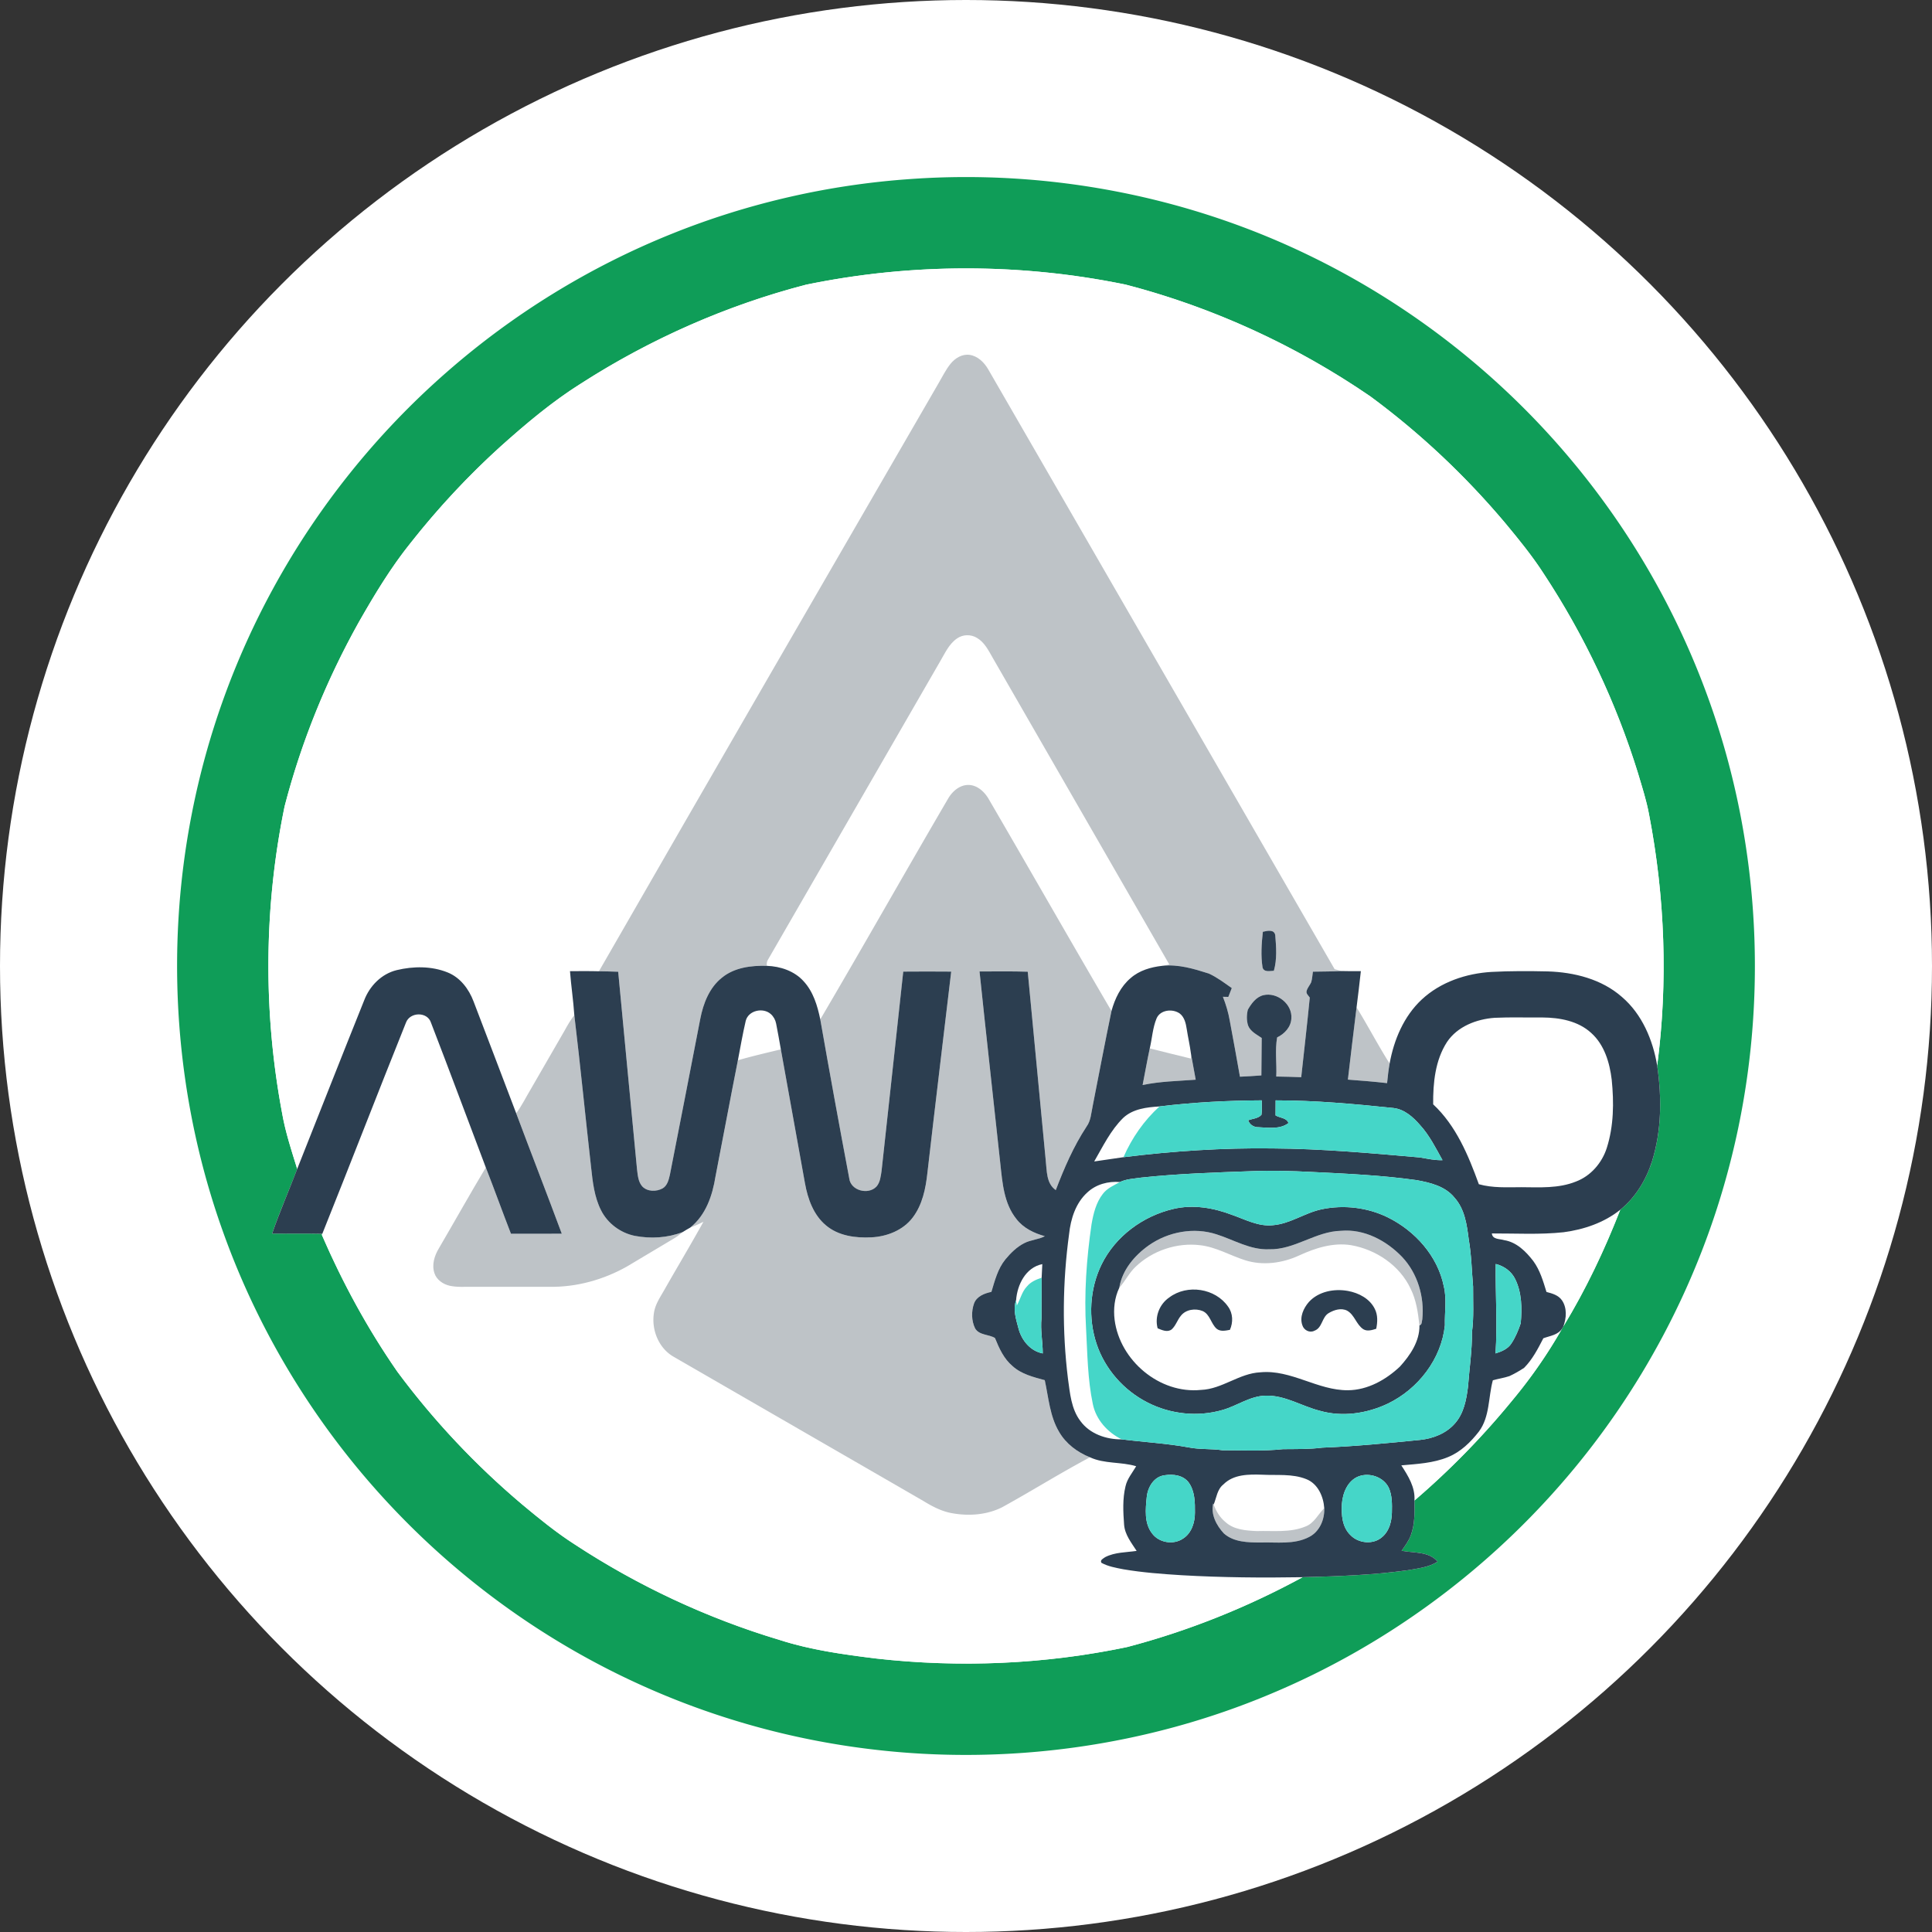
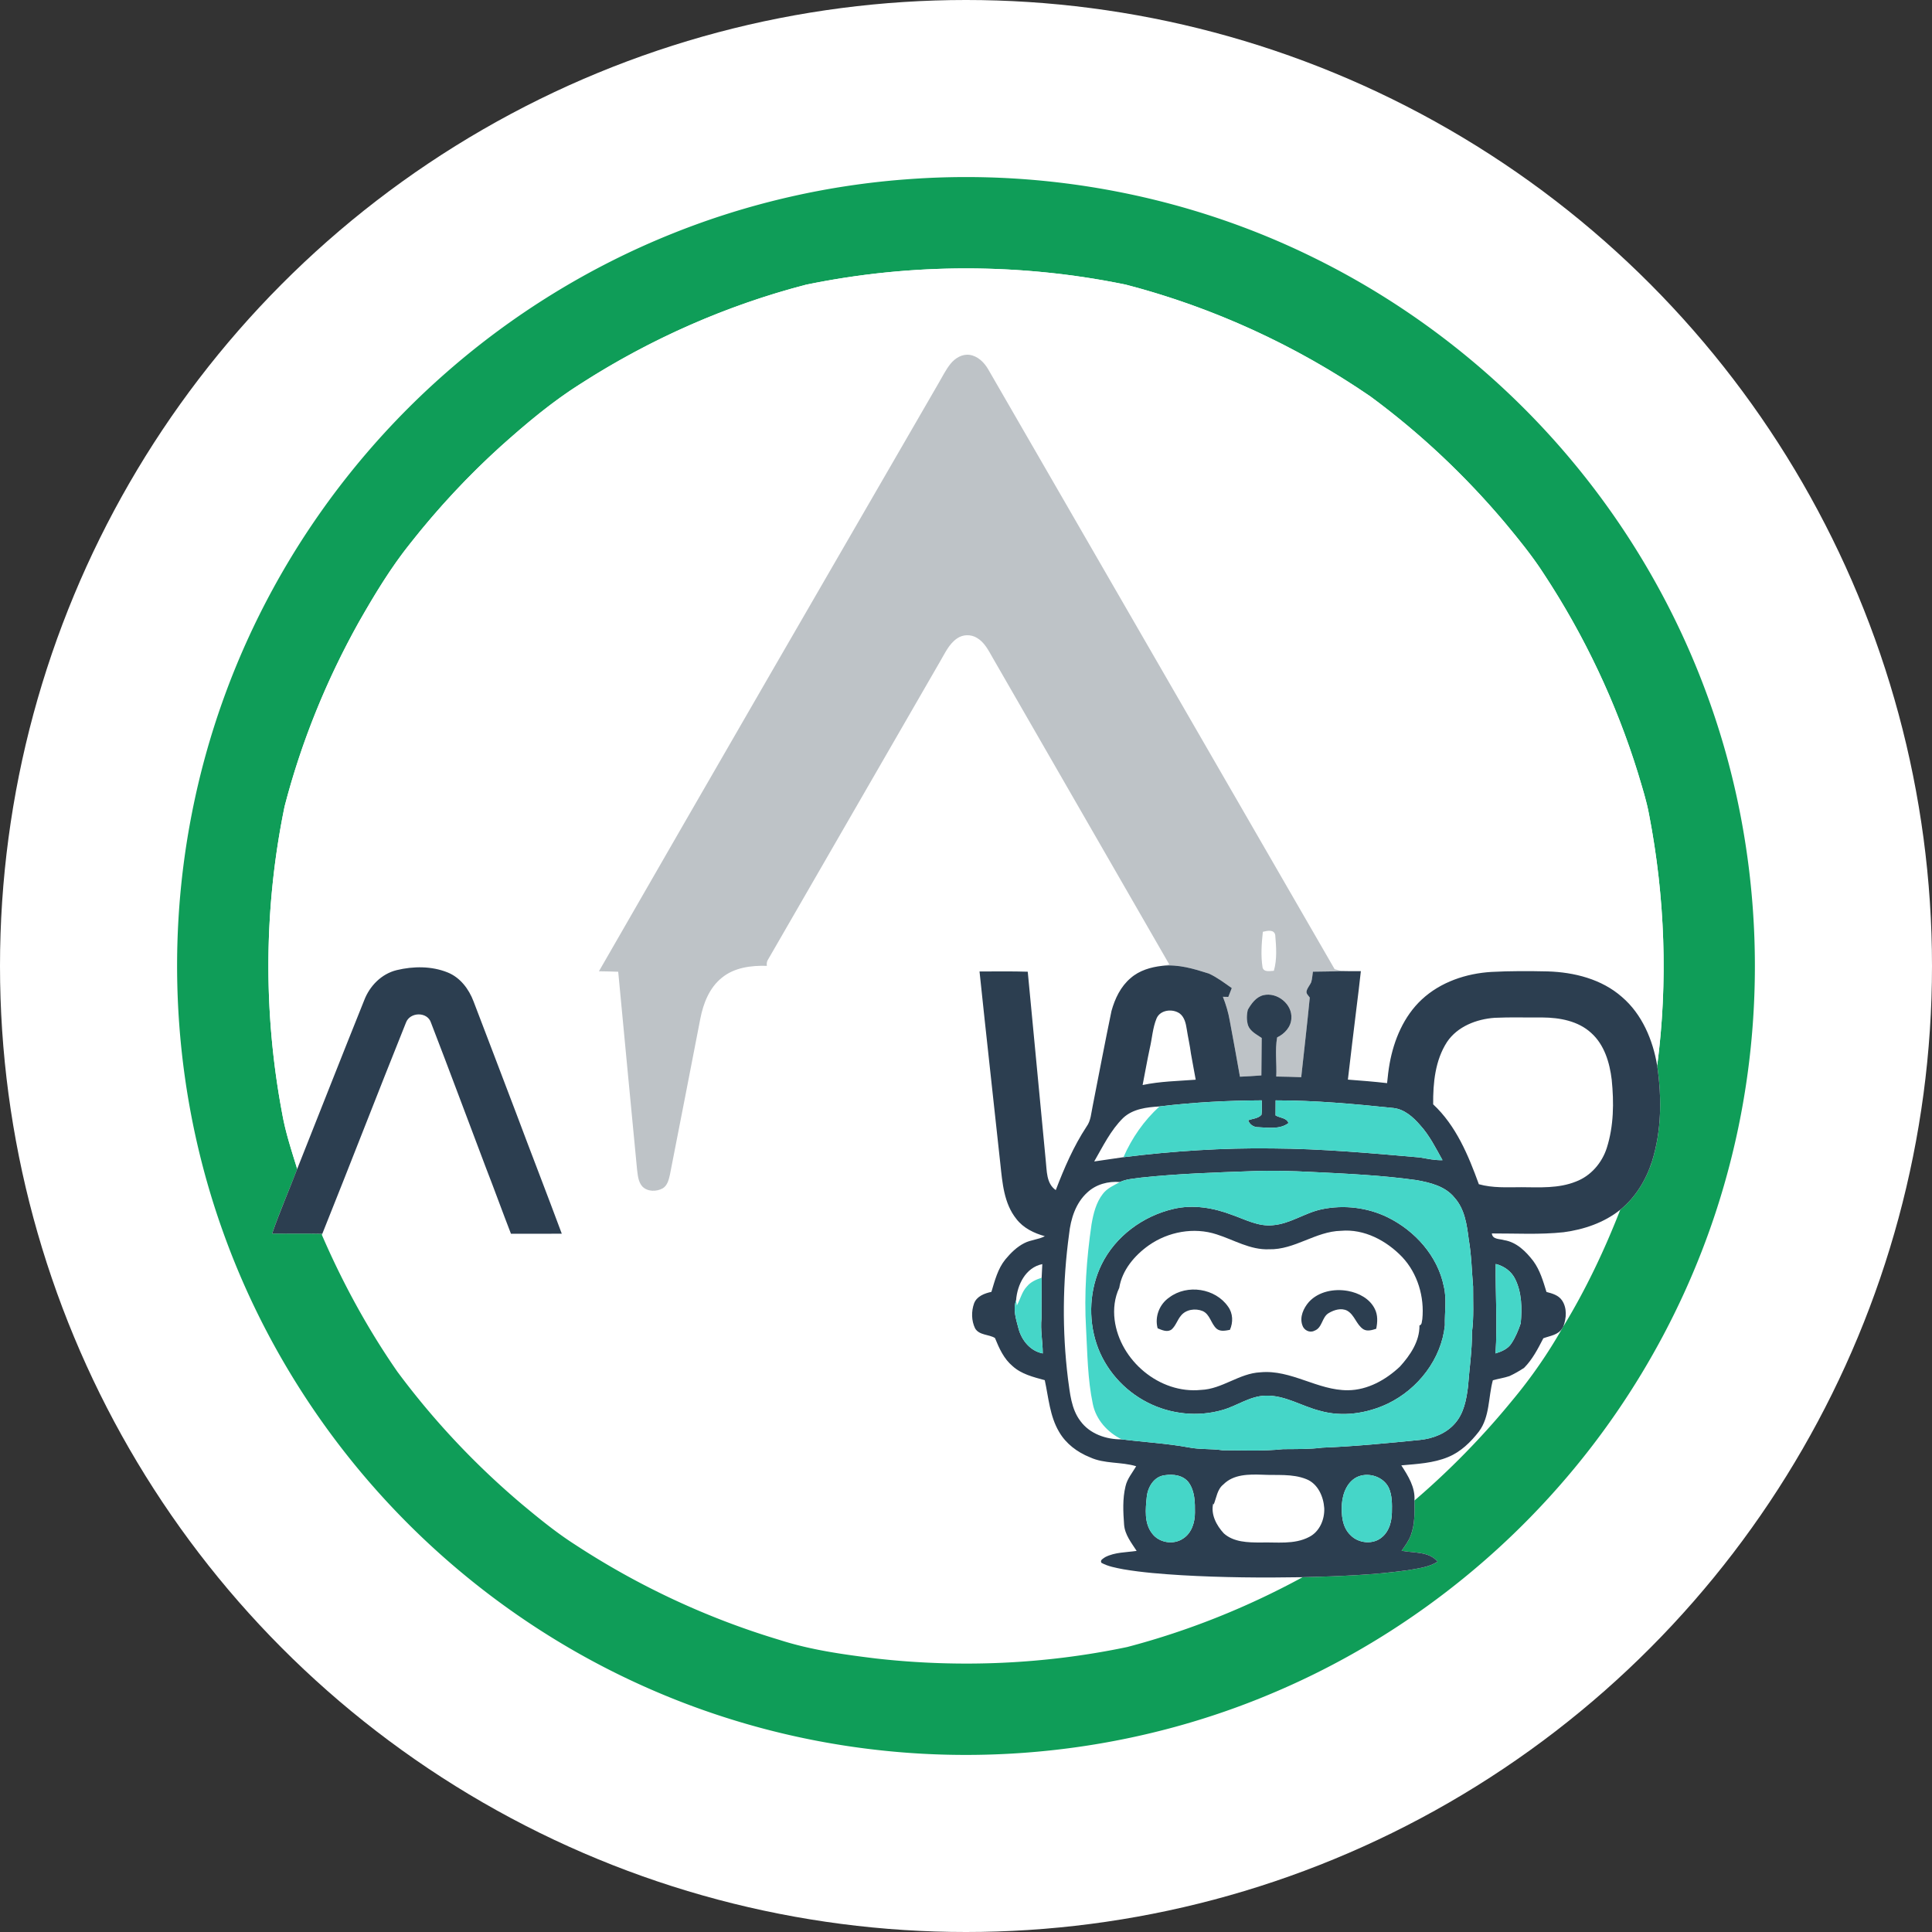
<svg xmlns="http://www.w3.org/2000/svg" id="Layer_2" data-name="Layer 2" viewBox="0 0 1102.56 1102.56">
  <rect x="0" y="0" width="1102.56" height="1102.56" fill="#333333" stroke="none" />
  <defs>
    <style>.cls-2{fill:#bec3c7}.cls-3{fill:#fff}.cls-4{fill:#2c3e50}.cls-5{fill:#45d6c8}</style>
  </defs>
  <g id="Layer_2-2" data-name="Layer 2">
    <circle cx="551.28" cy="551.28" r="551.28" class="cls-3" />
    <g id="Layer_1-2" data-name="Layer 1-2">
      <path id="_0f9d58ff" d="M519.89 102.15c78.71-5.56 158.86 9.9 229.66 44.82 56.26 27.62 106.61 67.16 146.85 115.2 33.84 40.33 60.56 86.63 78.43 136.15 30.72 84.73 34.96 178.74 12.35 265.96-17.37 67.47-50.87 130.67-96.75 183.08-44.96 51.53-101.76 92.68-164.83 119.13-71.62 30.22-151.16 41.09-228.3 31.79-46.08-5.49-91.3-18.2-133.47-37.56-50.94-23.32-97.39-56.32-136.3-96.6-44.47-45.96-79.04-101.46-100.46-161.72-27.13-75.92-33.12-159.18-17.56-238.27a447.036 447.036 0 0 1 46.35-128.26c25.35-46.46 58.97-88.38 98.79-123.25 38.04-33.38 81.75-60.31 128.72-79.18 43.48-17.52 89.75-28.08 136.52-31.29m-59.66 60.27c-45.47 11.77-88.98 30.99-128.5 56.35-16.51 10.36-31.48 22.98-45.98 35.95-18.56 16.81-35.69 35.2-51.2 54.86-11.35 14.07-20.72 29.6-29.66 45.27-18.54 33.14-32.97 68.62-42.48 105.39-11.85 57.49-12.27 117.3-1.42 174.98 1.89 10.86 5.36 21.36 8.62 31.87-4.69 12.32-10 24.43-14.3 36.89 9.54.1 19.09-.09 28.63.11l-.27.6c11.82 27.35 26.14 53.66 43.13 78.15 20.68 27.88 44.65 53.32 71.18 75.71 9.69 8.07 19.49 16.09 30.14 22.9 36.03 23.62 75.48 42.05 116.76 54.43 17.82 5.74 36.45 8.31 54.98 10.59 47.74 5.4 96.37 3.33 143.41-6.54 34.83-9.14 68.5-22.64 100.12-39.85 20.03-.5 40.13-1.19 60-3.98 5.8-1.02 11.95-1.66 17.04-4.88-4.99-5.98-13.65-4.86-20.57-6.23 1.96-2.8 4.08-5.55 5.25-8.79 2.38-6.34 2.21-13.22 2.09-19.87a452.46 452.46 0 0 0 55.94-57.27 280.77 280.77 0 0 0 28.42-41.02c.15-.26.45-.76.6-1.02 12.86-21.13 23.51-43.6 32.5-66.64 8.73-7.08 14.75-17.05 18.14-27.68 5.48-17.58 5.58-36.49 2.93-54.58 6.22-47.61 4.45-96.22-4.65-143.34-1.48-7.97-3.98-15.71-6.29-23.47-12.43-40.21-30.6-78.63-53.74-113.79-6.69-10.4-14.55-19.98-22.44-29.48-22.59-26.75-48.25-50.93-76.43-71.71-42.44-29.14-89.94-50.96-139.78-63.9-59.88-12.34-122.29-12.34-182.17 0Z" data-name="0f9d58ff" style="fill:#0f9d58" />
      <g id="_ffffffff" data-name="ffffffff">
        <path d="M460.23 162.42c59.88-12.33 122.29-12.33 182.17 0 49.84 12.94 97.34 34.76 139.78 63.9 28.18 20.78 53.84 44.96 76.43 71.71 7.89 9.5 15.75 19.08 22.44 29.48 23.14 35.16 41.31 73.58 53.74 113.79 2.31 7.76 4.81 15.5 6.29 23.47 9.1 47.12 10.87 95.73 4.65 143.34-2.47-14.65-8.62-29.34-20.12-39.17-11.55-10.19-27.26-14.12-42.35-14.58-10.68-.24-21.38-.28-32.05.29-14.46.84-29.09 5.75-39.83 15.74-10.22 9.53-15.9 22.99-18.34 36.55-6.64-10.49-12.37-21.51-18.87-32.07.87-6.88 1.71-13.76 2.45-20.65-3.73.01-7.46.03-11.18-.08-1.28-.34-2.54-.71-3.79-1.06C695.77 438.92 629.81 324.8 563.9 210.67c-2.3-3.93-5.95-7.53-10.63-8.17-4.22-.58-8.2 1.88-10.77 5.04-2.76 3.39-4.65 7.36-6.86 11.1C470.9 330.45 406.18 442.27 341.8 554.28c-5.51-.16-11.01-.06-16.51-.07.64 8.4 1.91 16.73 2.47 25.13-2.19 2.74-3.91 5.8-5.6 8.86-6.35 11-12.71 21.99-19.05 33-2.83 4.71-5.25 9.69-8.52 14.14-8.07-21.32-16.24-42.61-24.36-63.91-2.66-7.02-7.57-13.56-14.69-16.45-9.17-3.73-19.62-3.65-29.13-1.36-8.67 2.11-15.42 8.99-18.56 17.19-12.88 32.03-25.49 64.18-38.24 96.27-3.26-10.51-6.73-21.01-8.62-31.87-10.85-57.68-10.43-117.49 1.42-174.98 9.51-36.77 23.94-72.25 42.48-105.39 8.94-15.67 18.31-31.2 29.66-45.27 15.51-19.66 32.64-38.05 51.2-54.86 14.5-12.97 29.47-25.59 45.98-35.95 39.52-25.36 83.03-44.58 128.5-56.35Z" class="cls-3" />
-         <path d="M546.25 364.3c3.29-2.3 7.9-2.37 11.3-.25 4.26 2.49 6.54 7.08 8.9 11.22C600 433.7 633.77 492 667.31 550.43c-1.4.25-2.78.53-4.16.76-6.41.73-12.95 2.62-17.88 6.96-5.7 4.78-9.02 11.77-10.97 18.82-23.63-40.35-46.77-80.98-70.31-121.38-2.47-4.07-6.64-7.76-11.66-7.63-4.7.13-8.59 3.49-10.97 7.31-24.6 42.04-48.54 84.49-73.24 126.48-1.61-7.77-3.99-15.8-9.5-21.75-5.26-5.88-13.27-8.53-20.98-8.81-.22-1.3-.02-2.59.73-3.69 32.74-56.65 65.4-113.35 98.12-170.02 2.79-4.68 5.08-10.04 9.76-13.18ZM425.58 582.58c1.51-5.98 9.91-7.8 14.3-3.87 1.59 1.4 2.65 3.36 3.05 5.45 1.01 4.88 1.79 9.8 2.69 14.7-8.2 1.97-16.41 3.88-24.51 6.22 1.42-7.51 2.74-15.06 4.47-22.5ZM660.02 581.22c2.1-4.99 9.18-5.72 13.26-2.81 2.71 2.1 3.47 5.67 3.97 8.88.72 4.69 1.81 9.33 2.41 14.04-.02.69-.06 2.08-.07 2.77-7.84-1.85-15.62-3.88-23.44-5.8 1.34-5.68 1.64-11.64 3.87-17.08ZM231.68 583.59c2.25-6.13 12.25-6.4 14.29.07 10.61 27.46 20.84 55.08 31.28 82.61-9.15 15.28-17.85 30.83-26.83 46.21-2.51 4.16-4.11 9.3-2.5 14.09 1.25 3.82 4.9 6.31 8.69 7.18 4.15.91 8.43.58 12.64.62 14.68-.02 29.37 0 44.05-.01 15.54.31 31.05-3.99 44.55-11.62 9.17-5.4 18.25-10.96 27.42-16.36 1.55-.95 2.94-2.11 4.33-3.26 1.4-.89 2.83-1.73 4.28-2.54 2.57-.98 5.09-2.09 7.56-3.34-7.12 12.87-14.69 25.47-21.96 38.25-2.44 4.42-5.58 8.7-6.29 13.83-1.53 9.47 2.65 19.99 11.11 24.88 47.54 27.48 95.11 54.9 142.65 82.38 5.04 3.09 10.37 5.91 16.26 6.96 9.61 1.76 20.01 1.04 28.81-3.44 16.79-9.26 33.07-19.46 50-28.45 8.3 3.86 17.76 2.49 26.38 5.11-2.19 3.74-5.14 7.15-6.1 11.49-1.73 7.13-1.33 14.59-.8 21.84.43 5.76 4.17 10.33 7.16 14.99-6.01.88-12.42.71-17.94 3.55-1.05.79-3.12 1.61-2.16 3.24 3.84 2.11 8.24 2.85 12.5 3.69 10.99 1.87 22.12 2.7 33.25 3.39 22.99 1.33 46.05 1.52 69.08 1.13-31.62 17.21-65.29 30.71-100.12 39.85-47.04 9.87-95.67 11.94-143.41 6.54-18.53-2.28-37.16-4.85-54.98-10.59-41.28-12.38-80.73-30.81-116.76-54.43-10.65-6.81-20.45-14.83-30.14-22.9-26.53-22.39-50.5-47.83-71.18-75.71-16.99-24.49-31.31-50.8-43.13-78.15l.27-.6c16.09-40.09 31.64-80.41 47.74-120.5ZM853 580.85c9.09-.44 18.18-.09 27.28-.19 9.79.07 20.32 1.97 27.77 8.81 7.55 6.75 10.57 17 11.73 26.75 1.3 12.95 1.18 26.33-2.8 38.84-2.71 8.56-9.16 16.07-17.65 19.25-9.86 3.98-20.69 3.28-31.1 3.21-8.11.03-16.39.52-24.28-1.7-5.97-16.46-13-33.43-26.07-45.59-.1-12.17 1.12-25.09 7.89-35.56 5.97-8.91 16.88-13.09 27.23-13.82ZM640.95 638.01c5.54-5.22 13.49-6.13 20.75-6.58-8.85 8.05-15.77 18.01-20.55 28.96-5.58.79-11.15 1.59-16.71 2.44 4.97-8.59 9.34-17.76 16.51-24.82ZM620.57 680.47c4.93-4.6 11.89-6.47 18.52-5.89-3.44 1.9-7.28 3.51-9.71 6.74-3.87 4.97-5.41 11.27-6.46 17.36-2.88 19.72-4.3 39.71-3.12 59.62.78 14.32.88 28.8 3.84 42.88 1.8 9 8.4 16.29 16.52 20.24-8.84.12-18.28-3.11-23.62-10.48-5.25-6.91-5.91-15.87-7.08-24.15-3.36-27.36-3.08-55.16.64-82.46.92-8.74 3.76-17.82 10.47-23.86ZM892.31 703.22c11.59-1.53 23.15-5.44 32.35-12.84-8.99 23.04-19.64 45.51-32.5 66.64 1.8-4.74 2.21-10.58-.76-14.94-2.01-2.94-5.59-3.95-8.85-4.78-1.88-6.12-3.7-12.45-7.55-17.68-4.17-5.41-9.53-10.77-16.58-11.88-2.56-.81-6.67-.28-7.05-3.83 13.64-.05 27.35.77 40.94-.69Z" class="cls-3" />
-         <path d="M648.02 722.96c9.69-9.29 23.65-13.98 36.98-12.33 8.98 1.05 16.87 5.76 25.36 8.5 10.21 3.3 21.46 1.78 31.08-2.68 9.21-4.24 19.34-7.47 29.59-5.85 14.26 2.49 27.74 11.53 33.98 24.82 3.25 6.52 4.24 13.82 5.04 20.98.17 9.04-5.3 17.05-11.15 23.5-8 7.53-18.38 13.39-29.61 13.49-17.35.16-32.47-11.91-50-10.24-12.11.55-21.82 9.61-33.95 10.05-23.58 2.39-46.28-16.77-49.25-40-.77-6.17-.04-12.64 2.65-18.28 3.4-3.76 5.58-8.46 9.28-11.96m19.34 17.42c-5.65 3.8-8.51 11.04-6.72 17.66 2.47 1.01 5.58 2.5 8.03.61 2.36-2.13 3.22-5.38 5.25-7.79 2.85-3.63 8.29-4.34 12.4-2.67 4.25 1.88 4.72 7.2 7.97 10.08 2.15 1.79 5.09 1.12 7.6.65 1.9-4.26 1.77-9.41-1.04-13.24-7.27-10.51-23.3-12.94-33.49-5.3m79.62 2.61c-3.07 3.53-5.43 8.6-3.75 13.28.83 2.83 4.19 4.59 6.92 3.14 4.57-1.65 4.15-7.78 8.16-10.08 3.07-1.81 7.11-3.08 10.49-1.35 4.27 2.4 5.21 7.97 9.26 10.61 2.27 1.34 4.99.45 7.33-.28.77-3.75.98-7.82-.81-11.33-2.85-5.85-9.17-9.14-15.35-10.26-7.79-1.42-16.72.25-22.25 6.27ZM579.86 742.02c.66-8.88 5.47-18.69 14.96-20.61-.1 2.58-.23 5.18-.38 7.77-3.1 1.01-6.23 2.36-8.36 4.95-2.93 3.02-3.74 7.3-5.79 10.86-.11-.74-.32-2.23-.43-2.97ZM880.76 763.73c3.83-1.43 8.46-1.83 10.8-5.69a280.77 280.77 0 0 1-28.42 41.02 452.46 452.46 0 0 1-55.94 57.27c.51-7.57-3.56-14.01-7.49-20.07 9.01-.81 18.28-1.24 26.74-4.76 7.16-2.94 12.88-8.52 17.55-14.56 6.27-8.42 5.3-19.52 7.94-29.23 3.12-.9 6.36-1.34 9.45-2.38 2.9-1.34 5.7-2.95 8.38-4.71 4.79-4.82 7.91-10.92 10.99-16.89ZM698.18 847.13c5.79-5.84 14.5-5.79 22.13-5.54 8.37.45 17.14-.68 25.12 2.51 6.62 2.56 9.85 9.9 10.29 16.56-3.53 3.54-5.76 8.65-10.71 10.49-8.79 3.64-18.45 2.32-27.7 2.61-6.26-.26-13.25-.76-18.08-5.25-3.12-2.57-5.22-6.13-6.61-9.88 1.62-3.95 1.98-8.67 5.56-11.5Z" class="cls-3" />
      </g>
      <g id="_bec3c7ff" data-name="bec3c7ff">
        <path d="M542.5 207.55c2.57-3.16 6.55-5.62 10.77-5.04 4.68.64 8.33 4.24 10.63 8.17 65.91 114.13 131.87 228.25 197.75 342.41 1.25.35 2.51.72 3.79 1.06-5.39.33-10.79.23-16.18.37-.3 2.01-.4 4.07-.97 6.03-.75 1.68-2.1 3.07-2.59 4.87-.53 1.6.99 2.69 1.77 3.89-1.47 15.16-3.24 30.29-4.88 45.43-4.75-.18-9.5-.32-14.24-.38.35-7.44-.82-14.99.5-22.33 4.21-2.01 7.86-5.89 8.11-10.74.71-8.2-8.1-15.24-15.95-13.36-4.17 1.01-6.87 4.79-8.89 8.3-.71 2.9-.77 6.06.12 8.94 1.3 3.5 4.92 5.18 7.8 7.19-.08 7.12-.1 14.24-.19 21.36-4.08.3-8.15.58-12.23.74-1.85-10.73-3.87-21.42-5.84-32.13-.81-4.62-2.16-9.12-3.88-13.47.77.01 2.32.05 3.09.06.64-1.69 1.29-3.37 1.97-5.04-4.22-2.96-8.36-6.12-13.06-8.28-8.64-2.75-17.55-5.46-26.75-4.41 1.38-.23 2.76-.51 4.16-.76C633.77 492 600 433.7 566.45 375.27c-2.36-4.14-4.64-8.73-8.9-11.22-3.4-2.12-8.01-2.05-11.3.25-4.68 3.14-6.97 8.5-9.76 13.18-32.72 56.67-65.38 113.37-98.12 170.02-.75 1.1-.95 2.39-.73 3.69-8.92-.26-18.56.93-25.68 6.78-7.15 5.71-10.61 14.68-12.31 23.42-5.73 29.67-11.53 59.33-17.34 88.99-.65 2.85-1.42 6.17-4.12 7.79-3.58 1.98-8.71 1.99-11.67-1.12-2.32-2.65-2.55-6.37-2.97-9.7-3.59-37.59-7.22-75.19-10.75-112.79-3.67-.17-7.34-.2-11-.27 64.38-112.01 129.1-223.83 193.84-335.64 2.21-3.74 4.1-7.71 6.86-11.1m178.19 324.21c-.74 6.74-1.23 13.63-.17 20.35.77 2.89 4.24 1.98 6.45 1.9 1.9-6.58 1.35-13.62.79-20.34-.6-3.47-4.66-2.48-7.07-1.91Z" class="cls-2" />
-         <path d="M541.36 455.27c2.38-3.82 6.27-7.18 10.97-7.31 5.02-.13 9.19 3.56 11.66 7.63 23.54 40.4 46.68 81.03 70.31 121.38-3.74 18.03-7.17 36.13-10.72 54.2-.88 4-.99 8.38-3.52 11.79-7.41 11.27-12.75 23.68-17.55 36.22-5.52-3.85-5.04-11.09-5.73-17-3.4-35.88-6.86-71.76-10.26-107.64-9.18-.31-18.35-.1-27.52-.14 3.82 36.61 7.95 73.19 11.88 109.8 1.17 10.81 2.04 22.59 9.13 31.42 3.98 5.22 10.08 8.15 16.27 9.86-3.69 1.97-8.02 2.03-11.71 3.95-4.3 2.16-7.76 5.63-10.81 9.28-4.34 5.32-6.03 12.1-7.98 18.54-3.94.86-8.33 2.46-9.89 6.56-1.62 4.52-1.55 9.9.57 14.25 2.36 4.06 7.89 3.36 11.35 5.52 2.38 5.85 5.06 11.87 10.03 16.02 5.09 4.64 11.93 6.28 18.39 8.04 2.17 9.94 2.86 20.54 8.17 29.49 3.9 6.77 10.43 11.67 17.62 14.52-16.93 8.99-33.21 19.19-50 28.45-8.8 4.48-19.2 5.2-28.81 3.44-5.89-1.05-11.22-3.87-16.26-6.96-47.54-27.48-95.11-54.9-142.65-82.38-8.46-4.89-12.64-15.41-11.11-24.88.71-5.13 3.85-9.41 6.29-13.83 7.27-12.78 14.84-25.38 21.96-38.25a79.285 79.285 0 0 1-7.56 3.34c8.92-7.09 12.74-18.34 14.45-29.22 4.31-22.08 8.41-44.21 12.78-66.28 8.1-2.34 16.31-4.25 24.51-6.22 4.6 25.5 9.18 50.99 13.78 76.49 1.59 8.82 4.83 17.96 11.9 23.89 7.12 6.07 16.98 7.37 26.02 6.89 8.89-.45 18.07-4.04 23.56-11.31 5.54-7.3 7.42-16.57 8.38-25.48 4.4-38.3 9.04-76.58 13.58-114.86-9.13-.07-18.25-.08-27.37 0-4.05 37.94-8.29 75.87-12.38 113.81-.48 3.05-.77 6.43-2.89 8.86-4.67 4.94-14.8 2.34-15.56-4.76-5.69-30.18-11.21-60.39-16.52-90.64 24.7-41.99 48.64-84.44 73.24-126.48ZM769.22 616.12c1.65-13.75 3.21-27.51 4.95-41.24 6.5 10.56 12.23 21.58 18.87 32.07-.67 3.7-1.07 7.44-1.45 11.18-7.44-.86-14.91-1.45-22.37-2.01Z" class="cls-2" />
-         <path d="M322.16 588.21c1.69-3.06 3.41-6.12 5.6-8.86 3.48 28.96 6.31 57.98 9.59 86.96.89 8.26 1.83 16.77 5.62 24.3 3.72 7.51 11.09 12.99 19.27 14.67 9.11 1.74 18.68 1.2 27.36-2.16-1.39 1.15-2.78 2.31-4.33 3.26-9.17 5.4-18.25 10.96-27.42 16.36-13.5 7.63-29.01 11.93-44.55 11.62-14.68.01-29.37-.01-44.05.01-4.21-.04-8.49.29-12.64-.62-3.79-.87-7.44-3.36-8.69-7.18-1.61-4.79 0-9.93 2.5-14.09 8.98-15.38 17.68-30.93 26.83-46.21 4.9 12.55 9.46 25.24 14.34 37.8 9.67.01 19.34.05 29.01-.02-8.53-22.95-17.42-45.77-26.01-68.7 3.27-4.45 5.69-9.43 8.52-14.14 6.34-11.01 12.7-22 19.05-33ZM656.15 598.3c7.82 1.92 15.6 3.95 23.44 5.8.01-.69.05-2.08.07-2.77.84 4.95 1.85 9.88 2.71 14.84-10.13.78-20.33.91-30.3 3.04 1.38-6.97 2.58-13.97 4.08-20.91ZM655.67 710.64c11.05-7.73 25.68-10.44 38.6-6.22 9.89 3.13 19.25 8.99 29.99 8.52 14.55.37 26.53-10.23 40.99-10.54 13.29-1.19 25.98 5.59 34.96 14.97 8.8 9.37 12.76 22.76 11.48 35.46-.36 1.21-.05 3.18-1.64 3.57-.8-7.16-1.79-14.46-5.04-20.98-6.24-13.29-19.72-22.33-33.98-24.82-10.25-1.62-20.38 1.61-29.59 5.85-9.62 4.46-20.87 5.98-31.08 2.68-8.49-2.74-16.38-7.45-25.36-8.5-13.33-1.65-27.29 3.04-36.98 12.33-3.7 3.5-5.88 8.2-9.28 11.96 1.61-10.1 8.77-18.53 16.93-24.28ZM692.35 857.99l.27.64c1.39 3.75 3.49 7.31 6.61 9.88 4.83 4.49 11.82 4.99 18.08 5.25 9.25-.29 18.91 1.03 27.7-2.61 4.95-1.84 7.18-6.95 10.71-10.49.29 6.47-2.65 13.46-8.65 16.48-8.57 4.47-18.52 2.85-27.79 3.15-7.13-.01-15.24-.17-20.86-5.2-4.18-4.52-7.56-10.78-6.07-17.1Z" class="cls-2" />
      </g>
      <g id="_2c3e50ff" data-name="2c3e50ff">
-         <path d="M720.69 531.76c2.41-.57 6.47-1.56 7.07 1.91.56 6.72 1.11 13.76-.79 20.34-2.21.08-5.68.99-6.45-1.9-1.06-6.72-.57-13.61.17-20.35ZM411.96 557.97c7.12-5.85 16.76-7.04 25.68-6.78 7.71.28 15.72 2.93 20.98 8.81 5.51 5.95 7.89 13.98 9.5 21.75 5.31 30.25 10.83 60.46 16.52 90.64.76 7.1 10.89 9.7 15.56 4.76 2.12-2.43 2.41-5.81 2.89-8.86 4.09-37.94 8.33-75.87 12.38-113.81 9.12-.08 18.24-.07 27.37 0-4.54 38.28-9.18 76.56-13.58 114.86-.96 8.91-2.84 18.18-8.38 25.48-5.49 7.27-14.67 10.86-23.56 11.31-9.04.48-18.9-.82-26.02-6.89-7.07-5.93-10.31-15.07-11.9-23.89-4.6-25.5-9.18-50.99-13.78-76.49-.9-4.9-1.68-9.82-2.69-14.7-.4-2.09-1.46-4.05-3.05-5.45-4.39-3.93-12.79-2.11-14.3 3.87-1.73 7.44-3.05 14.99-4.47 22.5-4.37 22.07-8.47 44.2-12.78 66.28-1.71 10.88-5.53 22.13-14.45 29.22-1.45.81-2.88 1.65-4.28 2.54-8.68 3.36-18.25 3.9-27.36 2.16-8.18-1.68-15.55-7.16-19.27-14.67-3.79-7.53-4.73-16.04-5.62-24.3-3.28-28.98-6.11-58-9.59-86.96-.56-8.4-1.83-16.73-2.47-25.13 5.5.01 11-.09 16.51.07 3.66.07 7.33.1 11 .27 3.53 37.6 7.16 75.2 10.75 112.79.42 3.33.65 7.05 2.97 9.7 2.96 3.11 8.09 3.1 11.67 1.12 2.7-1.62 3.47-4.94 4.12-7.79 5.81-29.66 11.61-59.32 17.34-88.99 1.7-8.74 5.16-17.71 12.31-23.42Z" class="cls-4" />
        <path d="M645.27 558.15c4.93-4.34 11.47-6.23 17.88-6.96 9.2-1.05 18.11 1.66 26.75 4.41 4.7 2.16 8.84 5.32 13.06 8.28-.68 1.67-1.33 3.35-1.97 5.04-.77-.01-2.32-.05-3.09-.06 1.72 4.35 3.07 8.85 3.88 13.47 1.97 10.71 3.99 21.4 5.84 32.13 4.08-.16 8.15-.44 12.23-.74.09-7.12.11-14.24.19-21.36-2.88-2.01-6.5-3.69-7.8-7.19-.89-2.88-.83-6.04-.12-8.94 2.02-3.51 4.72-7.29 8.89-8.3 7.85-1.88 16.66 5.16 15.95 13.36-.25 4.85-3.9 8.73-8.11 10.74-1.32 7.34-.15 14.89-.5 22.33 4.74.06 9.49.2 14.24.38 1.64-15.14 3.41-30.27 4.88-45.43-.78-1.2-2.3-2.29-1.77-3.89.49-1.8 1.84-3.19 2.59-4.87.57-1.96.67-4.02.97-6.03 5.39-.14 10.79-.04 16.18-.37 3.72.11 7.45.09 11.18.08-.74 6.89-1.58 13.77-2.45 20.65-1.74 13.73-3.3 27.49-4.95 41.24 7.46.56 14.93 1.15 22.37 2.01.38-3.74.78-7.48 1.45-11.18 2.44-13.56 8.12-27.02 18.34-36.55 10.74-9.99 25.37-14.9 39.83-15.74 10.67-.57 21.37-.53 32.05-.29 15.09.46 30.8 4.39 42.35 14.58 11.5 9.83 17.65 24.52 20.12 39.17 2.65 18.09 2.55 37-2.93 54.58-3.39 10.63-9.41 20.6-18.14 27.68-9.2 7.4-20.76 11.31-32.35 12.84-13.59 1.46-27.3.64-40.94.69.38 3.55 4.49 3.02 7.05 3.83 7.05 1.11 12.41 6.47 16.58 11.88 3.85 5.23 5.67 11.56 7.55 17.68 3.26.83 6.84 1.84 8.85 4.78 2.97 4.36 2.56 10.2.76 14.94-.15.26-.45.76-.6 1.02-2.34 3.86-6.97 4.26-10.8 5.69-3.08 5.97-6.2 12.07-10.99 16.89-2.68 1.76-5.48 3.37-8.38 4.71-3.09 1.04-6.33 1.48-9.45 2.38-2.64 9.71-1.67 20.81-7.94 29.23-4.67 6.04-10.39 11.62-17.55 14.56-8.46 3.52-17.73 3.95-26.74 4.76 3.93 6.06 8 12.5 7.49 20.07.12 6.65.29 13.53-2.09 19.87-1.17 3.24-3.29 5.99-5.25 8.79 6.92 1.37 15.58.25 20.57 6.23-5.09 3.22-11.24 3.86-17.04 4.88-19.87 2.79-39.97 3.48-60 3.98-23.03.39-46.09.2-69.08-1.13-11.13-.69-22.26-1.52-33.25-3.39-4.26-.84-8.66-1.58-12.5-3.69-.96-1.63 1.11-2.45 2.16-3.24 5.52-2.84 11.93-2.67 17.94-3.55-2.99-4.66-6.73-9.23-7.16-14.99-.53-7.25-.93-14.71.8-21.84.96-4.34 3.91-7.75 6.1-11.49-8.62-2.62-18.08-1.25-26.38-5.11-7.19-2.85-13.72-7.75-17.62-14.52-5.31-8.95-6-19.55-8.17-29.49-6.46-1.76-13.3-3.4-18.39-8.04-4.97-4.15-7.65-10.17-10.03-16.02-3.46-2.16-8.99-1.46-11.35-5.52-2.12-4.35-2.19-9.73-.57-14.25 1.56-4.1 5.95-5.7 9.89-6.56 1.95-6.44 3.64-13.22 7.98-18.54 3.05-3.65 6.51-7.12 10.81-9.28 3.69-1.92 8.02-1.98 11.71-3.95-6.19-1.71-12.29-4.64-16.27-9.86-7.09-8.83-7.96-20.61-9.13-31.42-3.93-36.61-8.06-73.19-11.88-109.8 9.17.04 18.34-.17 27.52.14 3.4 35.88 6.86 71.76 10.26 107.64.69 5.91.21 13.15 5.73 17 4.8-12.54 10.14-24.95 17.55-36.22 2.53-3.41 2.64-7.79 3.52-11.79 3.55-18.07 6.98-36.17 10.72-54.2 1.95-7.05 5.27-14.04 10.97-18.82m14.75 23.07c-2.23 5.44-2.53 11.4-3.87 17.08-1.5 6.94-2.7 13.94-4.08 20.91 9.97-2.13 20.17-2.26 30.3-3.04-.86-4.96-1.87-9.89-2.71-14.84-.6-4.71-1.69-9.35-2.41-14.04-.5-3.21-1.26-6.78-3.97-8.88-4.08-2.91-11.16-2.18-13.26 2.81m192.98-.37c-10.35.73-21.26 4.91-27.23 13.82-6.77 10.47-7.99 23.39-7.89 35.56 13.07 12.16 20.1 29.13 26.07 45.59 7.89 2.22 16.17 1.73 24.28 1.7 10.41.07 21.24.77 31.1-3.21 8.49-3.18 14.94-10.69 17.65-19.25 3.98-12.51 4.1-25.89 2.8-38.84-1.16-9.75-4.18-20-11.73-26.75-7.45-6.84-17.98-8.74-27.77-8.81-9.1.1-18.19-.25-27.28.19m-191.3 50.58c-7.26.45-15.21 1.36-20.75 6.58-7.17 7.06-11.54 16.23-16.51 24.82 5.56-.85 11.13-1.65 16.71-2.44 28.23-3.52 56.69-5.38 85.15-5 28.06.17 56.05 2.7 83.95 5.15 4.29.72 8.58 1.69 12.96 1.55-3.85-6.91-7.41-14.12-12.79-20.01-4-4.58-8.86-9-15.17-9.75-22.34-2.32-44.78-4.38-67.27-4.36-.01 2.85-.02 5.71-.04 8.57 2.33 1.46 6.57 1.4 7.35 4.41-4.88 3.66-11.39 2.59-17.07 2.34-2.69.06-5.05-1.43-5.93-3.98 2.54-.91 5.72-.99 7.6-3.1.39-2.74.17-5.51.15-8.25-19.49.1-38.99 1.09-58.34 3.47m-10.36 40.6c-4.11.62-8.44.73-12.25 2.55-6.63-.58-13.59 1.29-18.52 5.89-6.71 6.04-9.55 15.12-10.47 23.86-3.72 27.3-4 55.1-.64 82.46 1.17 8.28 1.83 17.24 7.08 24.15 5.34 7.37 14.78 10.6 23.62 10.48 12.69 1.6 25.51 2.28 38.1 4.58 6.4 1.31 12.97.66 19.41 1.65 11.51-.02 23.1.6 34.56-.64 7.48-.08 15 .09 22.43-.86 18.64-.72 37.2-2.57 55.76-4.41 7.44-.77 14.93-3.7 19.92-9.45 5.06-5.74 6.52-13.55 7.42-20.9.78-10.37 2.36-20.68 2.26-31.09 1.15-8.62.59-17.33.65-26-.78-9-.93-18.06-2.49-26.98-1.05-8.33-2.26-17.28-8.08-23.78-5.25-6.57-13.86-8.64-21.73-10.06-19.9-2.79-40-3.69-60.04-4.67-11.35-.58-22.71-.89-34.06-.44-21 .76-42.03 1.43-62.93 3.66m202.24 49.3c-.23 17.02 1.02 34.05-.11 51.05 3.45-1.07 7.11-2.57 9.11-5.77 2.3-3.52 3.95-7.46 5.27-11.42.77-8.46.67-17.51-3.18-25.27-2.15-4.42-6.39-7.43-11.09-8.59m-273.72 20.69c-1.93 5.34.06 11.09 1.43 16.34 1.81 6.64 6.75 12.69 13.79 14.02.01-6.73-1.44-13.38-.71-20.1 0-7.7.06-15.4.07-23.1.15-2.59.28-5.19.38-7.77-9.49 1.92-14.3 11.73-14.96 20.61m84.86 99.87c-6.14.69-9.71 6.73-10.29 12.39-.7 6.95-1.54 14.95 3.05 20.84 3.96 5.34 12.15 6.67 17.64 2.94 4.92-3.11 6.81-9.25 6.8-14.79.06-5.83 0-12.22-3.5-17.16-3.08-4.22-8.88-5-13.7-4.22m33.46 5.24c-3.58 2.83-3.94 7.55-5.56 11.5l-.27-.64c-1.49 6.32 1.89 12.58 6.07 17.1 5.62 5.03 13.73 5.19 20.86 5.2 9.27-.3 19.22 1.32 27.79-3.15 6-3.02 8.94-10.01 8.65-16.48-.44-6.66-3.67-14-10.29-16.56-7.98-3.19-16.75-2.06-25.12-2.51-7.63-.25-16.34-.3-22.13 5.54m77.28-4.64c-6.36 2.38-9.22 9.5-9.67 15.83-.36 6.12.15 13.15 4.83 17.68 4.66 4.92 13.3 5.68 18.37.97 3.9-3.4 5.2-8.77 5.34-13.74.1-4.79.2-9.82-1.82-14.26-2.98-6.03-10.84-8.74-17.05-6.48ZM226.41 553.63c9.51-2.29 19.96-2.37 29.13 1.36 7.12 2.89 12.03 9.43 14.69 16.45 8.12 21.3 16.29 42.59 24.36 63.91 8.59 22.93 17.48 45.75 26.01 68.7-9.67.07-19.34.03-29.01.02-4.88-12.56-9.44-25.25-14.34-37.8-10.44-27.53-20.67-55.15-31.28-82.61-2.04-6.47-12.04-6.2-14.29-.07-16.1 40.09-31.65 80.41-47.74 120.5-9.54-.2-19.09-.01-28.63-.11 4.3-12.46 9.61-24.57 14.3-36.89 12.75-32.09 25.36-64.24 38.24-96.27 3.14-8.2 9.89-15.08 18.56-17.19Z" class="cls-4" />
        <path d="M669.71 689.9c11.2-2.64 22.91-.61 33.5 3.45 7.48 2.61 14.94 6.71 23.13 5.86 9.99-.78 18.34-7.12 28.02-9.12 12.57-2.61 26.02-1.03 37.57 4.62 15.63 7.7 28.55 22.09 32.04 39.45 1.76 7.28.4 14.77.6 22.16-1.99 19.28-15.27 36.36-32.54 44.7-11.97 5.68-25.97 7.77-38.84 4.08-10.36-2.62-19.91-8.96-30.9-8.62-8.88.16-16.23 5.78-24.52 8.14-14.11 4.12-29.74 2.49-42.8-4.2-13.56-6.84-24.38-19.06-29.18-33.51-4.88-14.68-3.95-31.32 2.84-45.26 7.89-16.14 23.71-27.74 41.08-31.75m-14.04 20.74c-8.16 5.75-15.32 14.18-16.93 24.28-2.69 5.64-3.42 12.11-2.65 18.28 2.97 23.23 25.67 42.39 49.25 40 12.13-.44 21.84-9.5 33.95-10.05 17.53-1.67 32.65 10.4 50 10.24 11.23-.1 21.61-5.96 29.61-13.49 5.85-6.45 11.32-14.46 11.15-23.5 1.59-.39 1.28-2.36 1.64-3.57 1.28-12.7-2.68-26.09-11.48-35.46-8.98-9.38-21.67-16.16-34.96-14.97-14.46.31-26.44 10.91-40.99 10.54-10.74.47-20.1-5.39-29.99-8.52-12.92-4.22-27.55-1.51-38.6 6.22Z" class="cls-4" />
        <path d="M667.36 740.38c10.19-7.64 26.22-5.21 33.49 5.3 2.81 3.83 2.94 8.98 1.04 13.24-2.51.47-5.45 1.14-7.6-.65-3.25-2.88-3.72-8.2-7.97-10.08-4.11-1.67-9.55-.96-12.4 2.67-2.03 2.41-2.89 5.66-5.25 7.79-2.45 1.89-5.56.4-8.03-.61-1.79-6.62 1.07-13.86 6.72-17.66ZM746.98 742.99c5.53-6.02 14.46-7.69 22.25-6.27 6.18 1.12 12.5 4.41 15.35 10.26 1.79 3.51 1.58 7.58.81 11.33-2.34.73-5.06 1.62-7.33.28-4.05-2.64-4.99-8.21-9.26-10.61-3.38-1.73-7.42-.46-10.49 1.35-4.01 2.3-3.59 8.43-8.16 10.08-2.73 1.45-6.09-.31-6.92-3.14-1.68-4.68.68-9.75 3.75-13.28Z" class="cls-4" />
      </g>
      <g id="_45d6c8ff" data-name="45d6c8ff">
        <path d="M661.7 631.43c19.35-2.38 38.85-3.37 58.34-3.47.02 2.74.24 5.51-.15 8.25-1.88 2.11-5.06 2.19-7.6 3.1.88 2.55 3.24 4.04 5.93 3.98 5.68.25 12.19 1.32 17.07-2.34-.78-3.01-5.02-2.95-7.35-4.41.02-2.86.03-5.72.04-8.57 22.49-.02 44.93 2.04 67.27 4.36 6.31.75 11.17 5.17 15.17 9.75 5.38 5.89 8.94 13.1 12.79 20.01-4.38.14-8.67-.83-12.96-1.55-27.9-2.45-55.89-4.98-83.95-5.15-28.46-.38-56.92 1.48-85.15 5 4.78-10.95 11.7-20.91 20.55-28.96ZM651.34 672.03c20.9-2.23 41.93-2.9 62.93-3.66 11.35-.45 22.71-.14 34.06.44 20.04.98 40.14 1.88 60.04 4.67 7.87 1.42 16.48 3.49 21.73 10.06 5.82 6.5 7.03 15.45 8.08 23.78 1.56 8.92 1.71 17.98 2.49 26.98-.06 8.67.5 17.38-.65 26 .1 10.41-1.48 20.72-2.26 31.09-.9 7.35-2.36 15.16-7.42 20.9-4.99 5.75-12.48 8.68-19.92 9.45-18.56 1.84-37.12 3.69-55.76 4.41-7.43.95-14.95.78-22.43.86-11.46 1.24-23.05.62-34.56.64-6.44-.99-13.01-.34-19.41-1.65-12.59-2.3-25.41-2.98-38.1-4.58-8.12-3.95-14.72-11.24-16.52-20.24-2.96-14.08-3.06-28.56-3.84-42.88-1.18-19.91.24-39.9 3.12-59.62 1.05-6.09 2.59-12.39 6.46-17.36 2.43-3.23 6.27-4.84 9.71-6.74 3.81-1.82 8.14-1.93 12.25-2.55m18.37 17.87c-17.37 4.01-33.19 15.61-41.08 31.75-6.79 13.94-7.72 30.58-2.84 45.26 4.8 14.45 15.62 26.67 29.18 33.51 13.06 6.69 28.69 8.32 42.8 4.2 8.29-2.36 15.64-7.98 24.52-8.14 10.99-.34 20.54 6 30.9 8.62 12.87 3.69 26.87 1.6 38.84-4.08 17.27-8.34 30.55-25.42 32.54-44.7-.2-7.39 1.16-14.88-.6-22.16-3.49-17.36-16.41-31.75-32.04-39.45-11.55-5.65-25-7.23-37.57-4.62-9.68 2-18.03 8.34-28.02 9.12-8.19.85-15.65-3.25-23.13-5.86-10.59-4.06-22.3-6.09-33.5-3.45ZM853.58 721.33c4.7 1.16 8.94 4.17 11.09 8.59 3.85 7.76 3.95 16.81 3.18 25.27-1.32 3.96-2.97 7.9-5.27 11.42-2 3.2-5.66 4.7-9.11 5.77 1.13-17-.12-34.03.11-51.05ZM586.08 734.13c2.13-2.59 5.26-3.94 8.36-4.95 0 7.7-.07 15.4-.07 23.1-.73 6.72.72 13.37.71 20.1-7.04-1.33-11.98-7.38-13.79-14.02-1.37-5.25-3.36-11-1.43-16.34.11.74.32 2.23.43 2.97 2.05-3.56 2.86-7.84 5.79-10.86ZM664.72 841.89c4.82-.78 10.62 0 13.7 4.22 3.5 4.94 3.56 11.33 3.5 17.16.01 5.54-1.88 11.68-6.8 14.79-5.49 3.73-13.68 2.4-17.64-2.94-4.59-5.89-3.75-13.89-3.05-20.84.58-5.66 4.15-11.7 10.29-12.39ZM775.46 842.49c6.21-2.26 14.07.45 17.05 6.48 2.02 4.44 1.92 9.47 1.82 14.26-.14 4.97-1.44 10.34-5.34 13.74-5.07 4.71-13.71 3.95-18.37-.97-4.68-4.53-5.19-11.56-4.83-17.68.45-6.33 3.31-13.45 9.67-15.83Z" class="cls-5" />
      </g>
    </g>
  </g>
</svg>